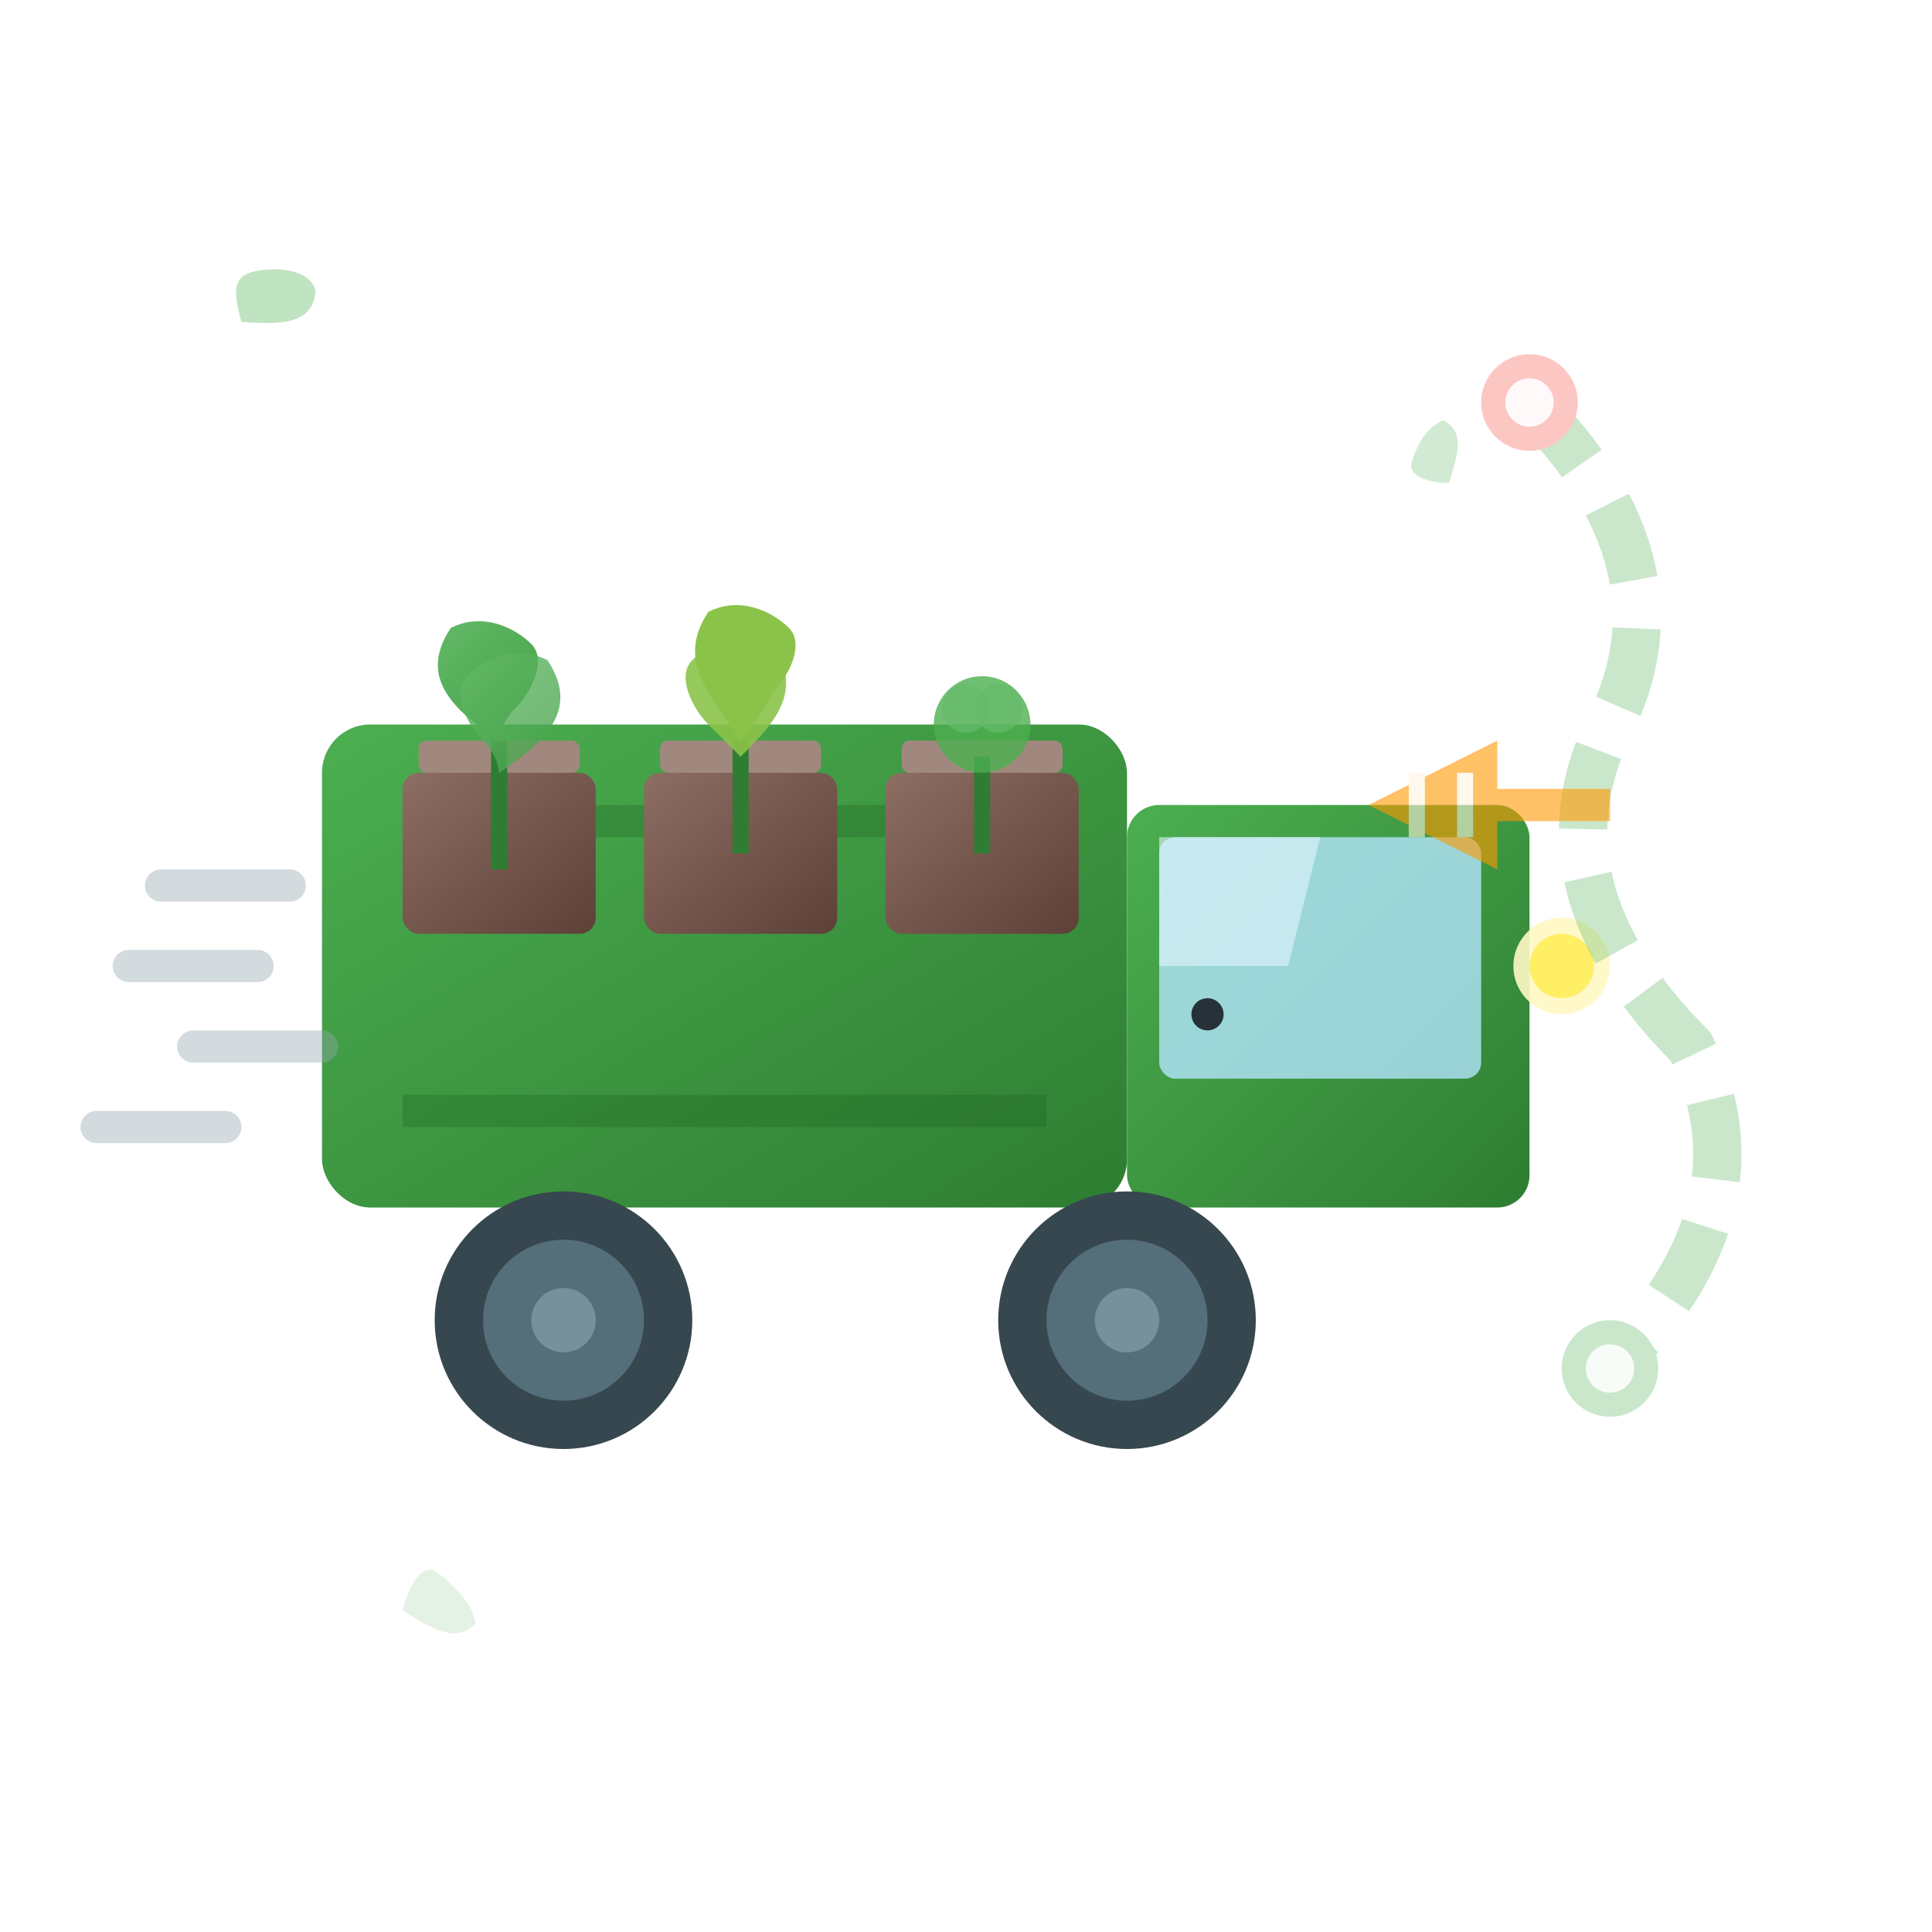
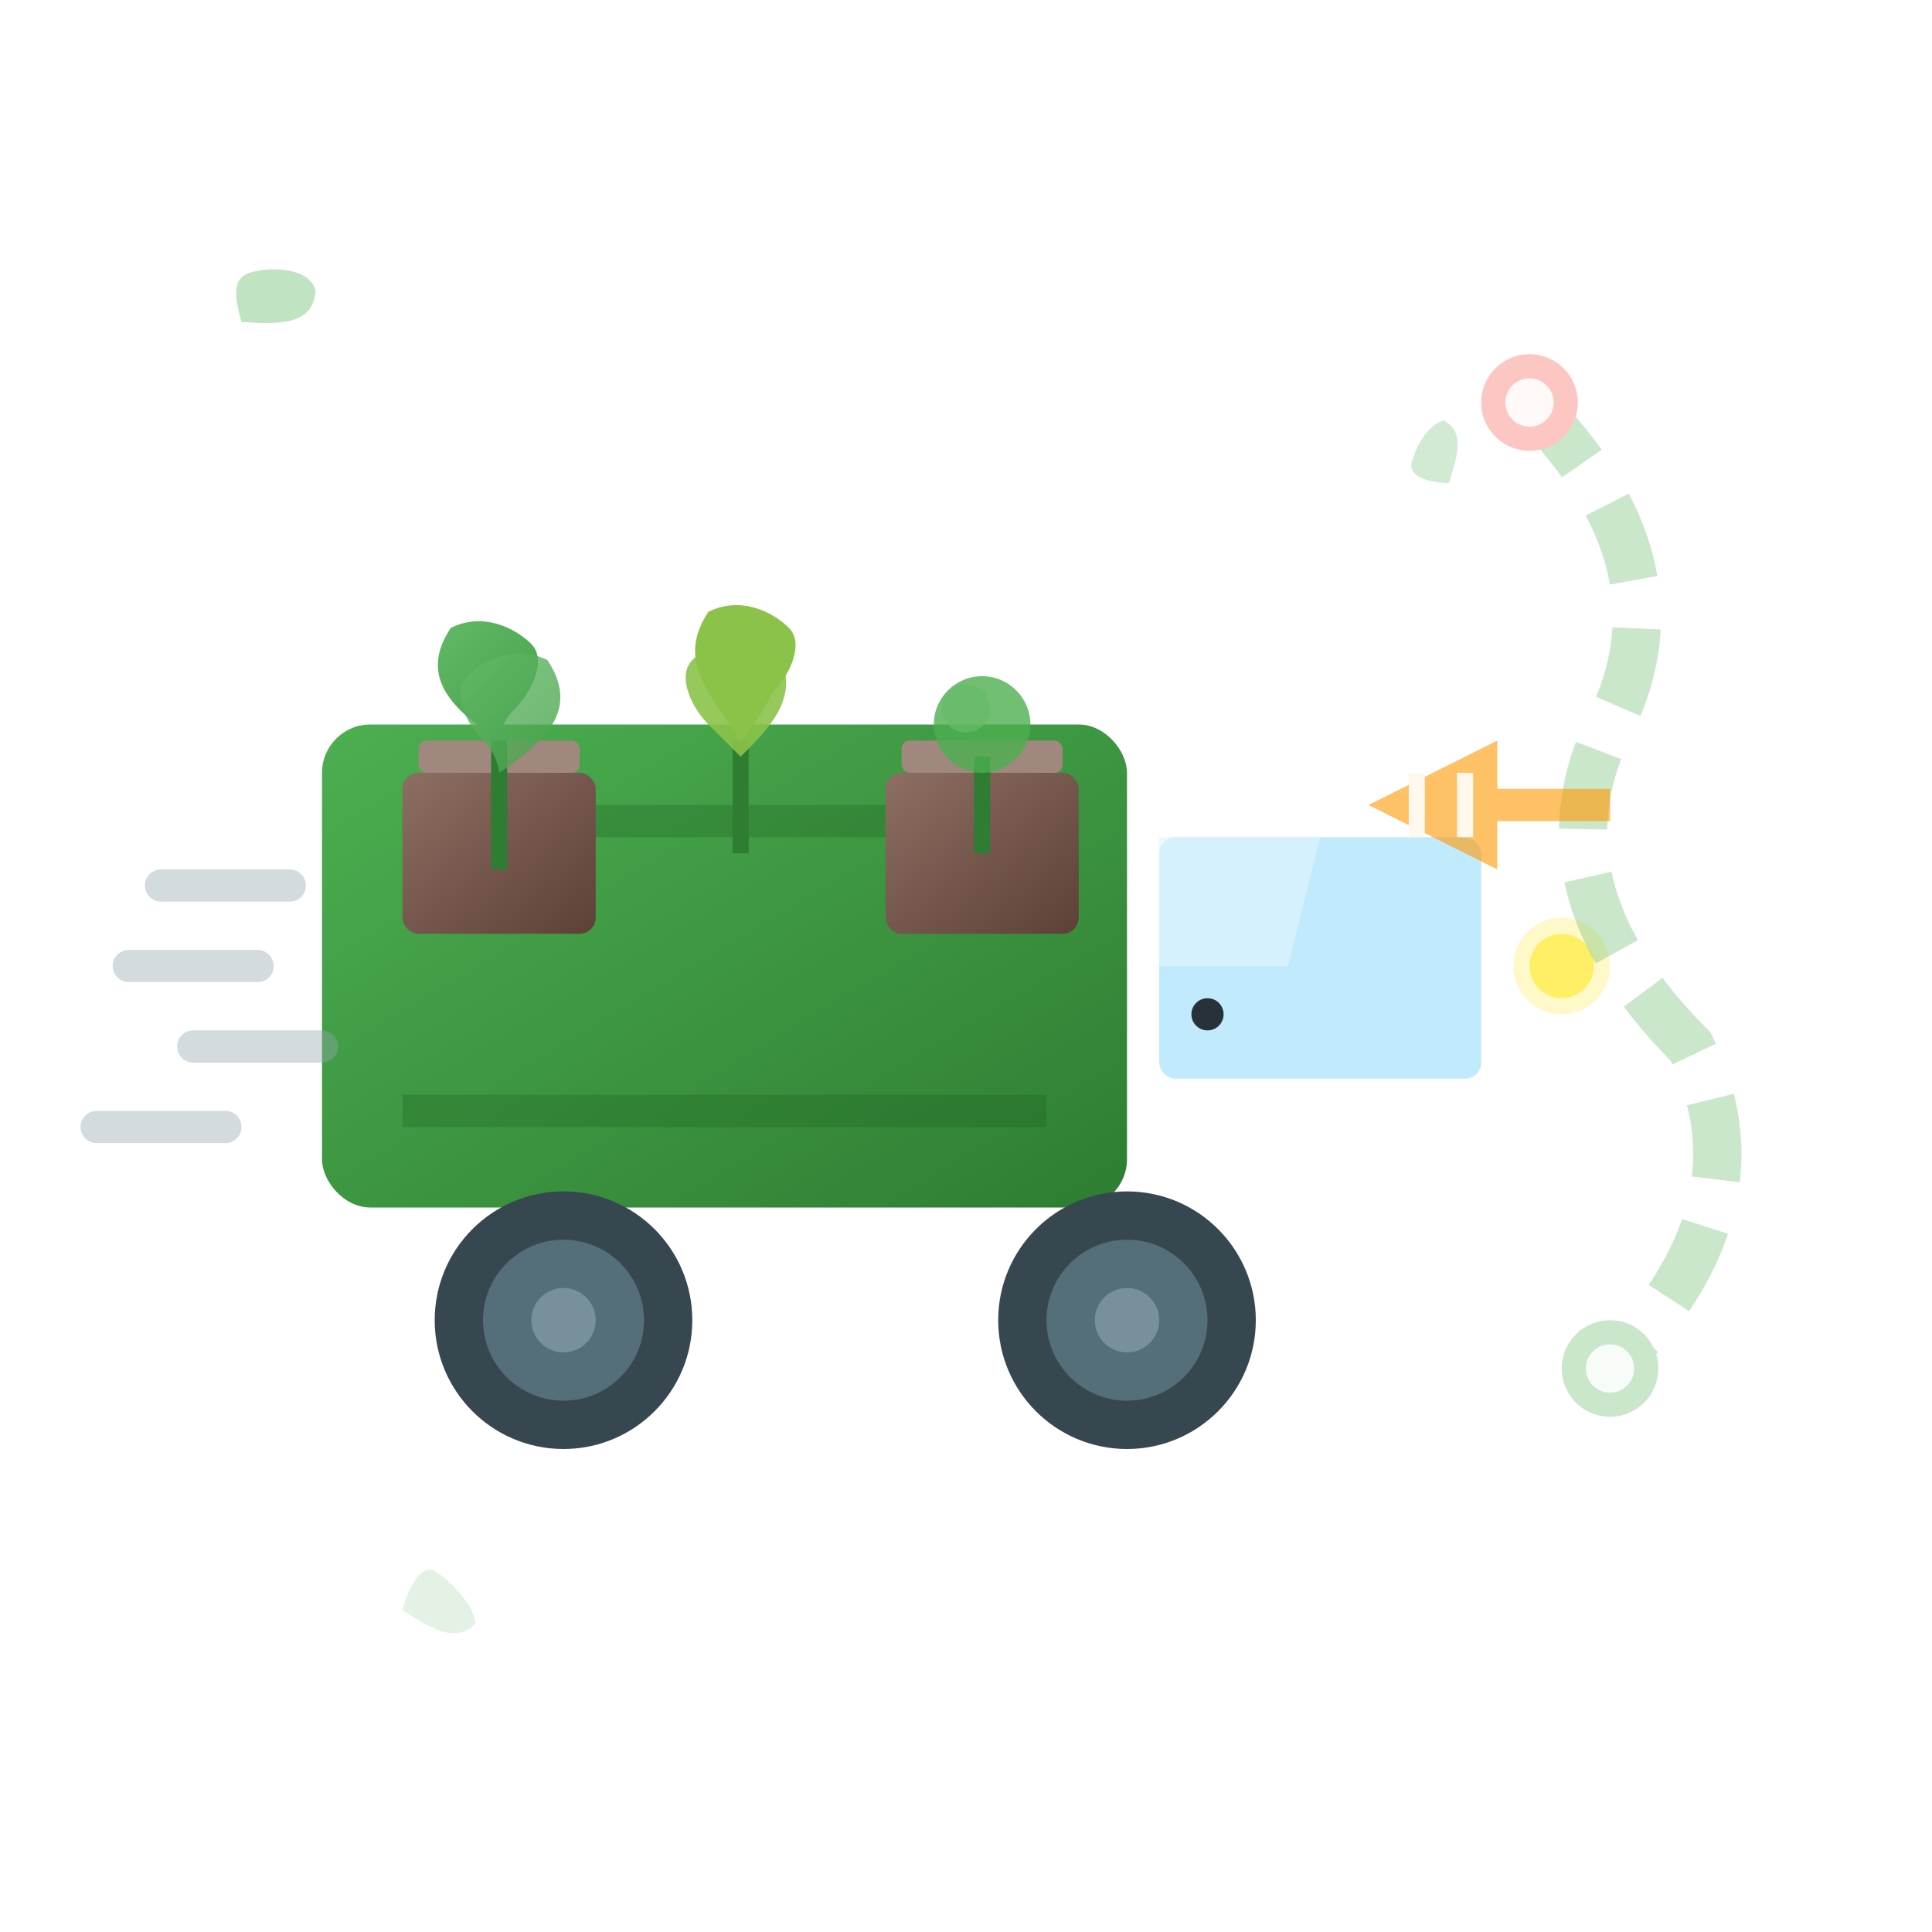
<svg xmlns="http://www.w3.org/2000/svg" width="120" height="120" viewBox="0 0 120 120" fill="none">
  <defs>
    <linearGradient id="truckGradient" x1="0%" y1="0%" x2="100%" y2="100%">
      <stop offset="0%" style="stop-color:#4CAF50;stop-opacity:1" />
      <stop offset="100%" style="stop-color:#2E7D32;stop-opacity:1" />
    </linearGradient>
    <linearGradient id="boxGradient" x1="0%" y1="0%" x2="100%" y2="100%">
      <stop offset="0%" style="stop-color:#8D6E63;stop-opacity:1" />
      <stop offset="100%" style="stop-color:#5D4037;stop-opacity:1" />
    </linearGradient>
    <linearGradient id="leafDeliveryGradient" x1="0%" y1="0%" x2="100%" y2="100%">
      <stop offset="0%" style="stop-color:#66BB6A;stop-opacity:1" />
      <stop offset="100%" style="stop-color:#43A047;stop-opacity:1" />
    </linearGradient>
    <filter id="shadow">
      <feDropShadow dx="2" dy="3" stdDeviation="2" flood-opacity="0.2" />
    </filter>
  </defs>
  <g transform="translate(20, 45)">
    <rect x="0" y="0" width="50" height="30" fill="url(#truckGradient)" rx="3" filter="url(#shadow)" />
-     <rect x="50" y="5" width="25" height="25" fill="url(#truckGradient)" rx="2" />
    <rect x="52" y="7" width="20" height="15" fill="#B3E5FC" rx="1" opacity="0.8" />
    <path d="M52 7 L62 7 L60 15 L52 15 Z" fill="#E1F5FE" opacity="0.6" />
    <rect x="5" y="5" width="40" height="2" fill="#1B5E20" opacity="0.3" />
    <rect x="5" y="23" width="40" height="2" fill="#1B5E20" opacity="0.3" />
    <circle cx="55" cy="18" r="1" fill="#263238" />
    <circle cx="77" cy="15" r="3" fill="#FFF9C4" opacity="0.9" />
    <circle cx="77" cy="15" r="2" fill="#FFEB3B" opacity="0.7" />
  </g>
  <circle cx="35" cy="82" r="8" fill="#37474F" />
  <circle cx="35" cy="82" r="5" fill="#546E7A" />
  <circle cx="35" cy="82" r="2" fill="#78909C" />
  <circle cx="70" cy="82" r="8" fill="#37474F" />
  <circle cx="70" cy="82" r="5" fill="#546E7A" />
  <circle cx="70" cy="82" r="2" fill="#78909C" />
  <g transform="translate(25, 48)">
    <rect x="0" y="0" width="12" height="10" fill="url(#boxGradient)" rx="1" />
    <rect x="1" y="-2" width="10" height="2" fill="#A1887F" rx="0.5" />
    <g transform="translate(6, -2)">
      <rect x="-0.5" y="0" width="1" height="8" fill="#2E7D32" />
      <path d="M0 0 C-3 -2, -5 -4, -3 -7 C-1 -8, 1 -7, 2 -6 C3 -5, 2 -3, 1 -2 C0 -1, 0 0, 0 0 Z" fill="url(#leafDeliveryGradient)" />
      <path d="M0 2 C3 0, 5 -2, 3 -5 C1 -6, -1 -5, -2 -4 C-3 -3, -2 -1, -1 0 C0 1, 0 2, 0 2 Z" fill="url(#leafDeliveryGradient)" opacity="0.8" />
    </g>
-     <rect x="15" y="0" width="12" height="10" fill="url(#boxGradient)" rx="1" />
-     <rect x="16" y="-2" width="10" height="2" fill="#A1887F" rx="0.5" />
    <g transform="translate(21, -2)">
      <rect x="-0.5" y="0" width="1" height="7" fill="#2E7D32" />
      <path d="M0 0 C-2 -3, -4 -5, -2 -8 C0 -9, 2 -8, 3 -7 C4 -6, 3 -4, 2 -3 C1 -1, 0 0, 0 0 Z" fill="#8BC34A" />
      <path d="M0 1 C2 -1, 4 -3, 2 -6 C0 -7, -2 -6, -3 -5 C-4 -4, -3 -2, -2 -1 C-1 0, 0 1, 0 1 Z" fill="#8BC34A" opacity="0.9" />
    </g>
    <rect x="30" y="0" width="12" height="10" fill="url(#boxGradient)" rx="1" />
    <rect x="31" y="-2" width="10" height="2" fill="#A1887F" rx="0.5" />
    <g transform="translate(36, -1)">
      <rect x="-0.5" y="0" width="1" height="6" fill="#2E7D32" />
      <circle cx="0" cy="-2" r="3" fill="#4CAF50" opacity="0.8" />
      <circle cx="-1" cy="-3" r="1.5" fill="#66BB6A" opacity="0.7" />
-       <circle cx="1" cy="-3" r="1.5" fill="#66BB6A" opacity="0.7" />
    </g>
  </g>
  <g opacity="0.4">
    <path d="M10 55 L18 55" stroke="#90A4AE" stroke-width="2" stroke-linecap="round" />
    <path d="M8 60 L16 60" stroke="#90A4AE" stroke-width="2" stroke-linecap="round" />
    <path d="M12 65 L20 65" stroke="#90A4AE" stroke-width="2" stroke-linecap="round" />
    <path d="M6 70 L14 70" stroke="#90A4AE" stroke-width="2" stroke-linecap="round" />
  </g>
  <g opacity="0.3">
    <path d="M95 25 Q105 35, 100 45 Q95 55, 105 65 Q110 75, 100 85" stroke="#4CAF50" stroke-width="3" fill="none" stroke-dasharray="5,3" />
    <circle cx="95" cy="25" r="3" fill="#F44336" />
    <circle cx="95" cy="25" r="1.5" fill="#FFEBEE" />
    <circle cx="100" cy="85" r="3" fill="#4CAF50" />
    <circle cx="100" cy="85" r="1.5" fill="#E8F5E8" />
  </g>
  <g transform="translate(85, 50)" opacity="0.6">
    <path d="M0 0 L8 -4 L8 -1 L15 -1 L15 1 L8 1 L8 4 Z" fill="#FF9800" />
    <path d="M3 -2 L3 2" stroke="#FFF3E0" stroke-width="1" />
    <path d="M6 -2 L6 2" stroke="#FFF3E0" stroke-width="1" />
  </g>
  <g opacity="0.5">
    <g transform="translate(15, 20) rotate(30)">
      <path d="M0 0 C2 -1, 4 -2, 3 -4 C2 -5, 0 -4, -1 -3 C-2 -2, -1 -1, 0 0 Z" fill="#81C784" />
    </g>
    <g transform="translate(90, 30) rotate(-45)">
      <path d="M0 0 C1.5 -0.8, 3 -1.5, 2.5 -3 C1.5 -3.5, 0 -3, -0.8 -2.5 C-1.5 -2, -0.8 -0.8, 0 0 Z" fill="#A5D6A7" />
    </g>
    <g transform="translate(25, 100) rotate(60)">
      <path d="M0 0 C1.8 -0.9, 3.5 -1.8, 3 -3.5 C2 -4, 0 -3.5, -1 -3 C-2 -2.5, -1 -1, 0 0 Z" fill="#C8E6C9" />
    </g>
  </g>
</svg>